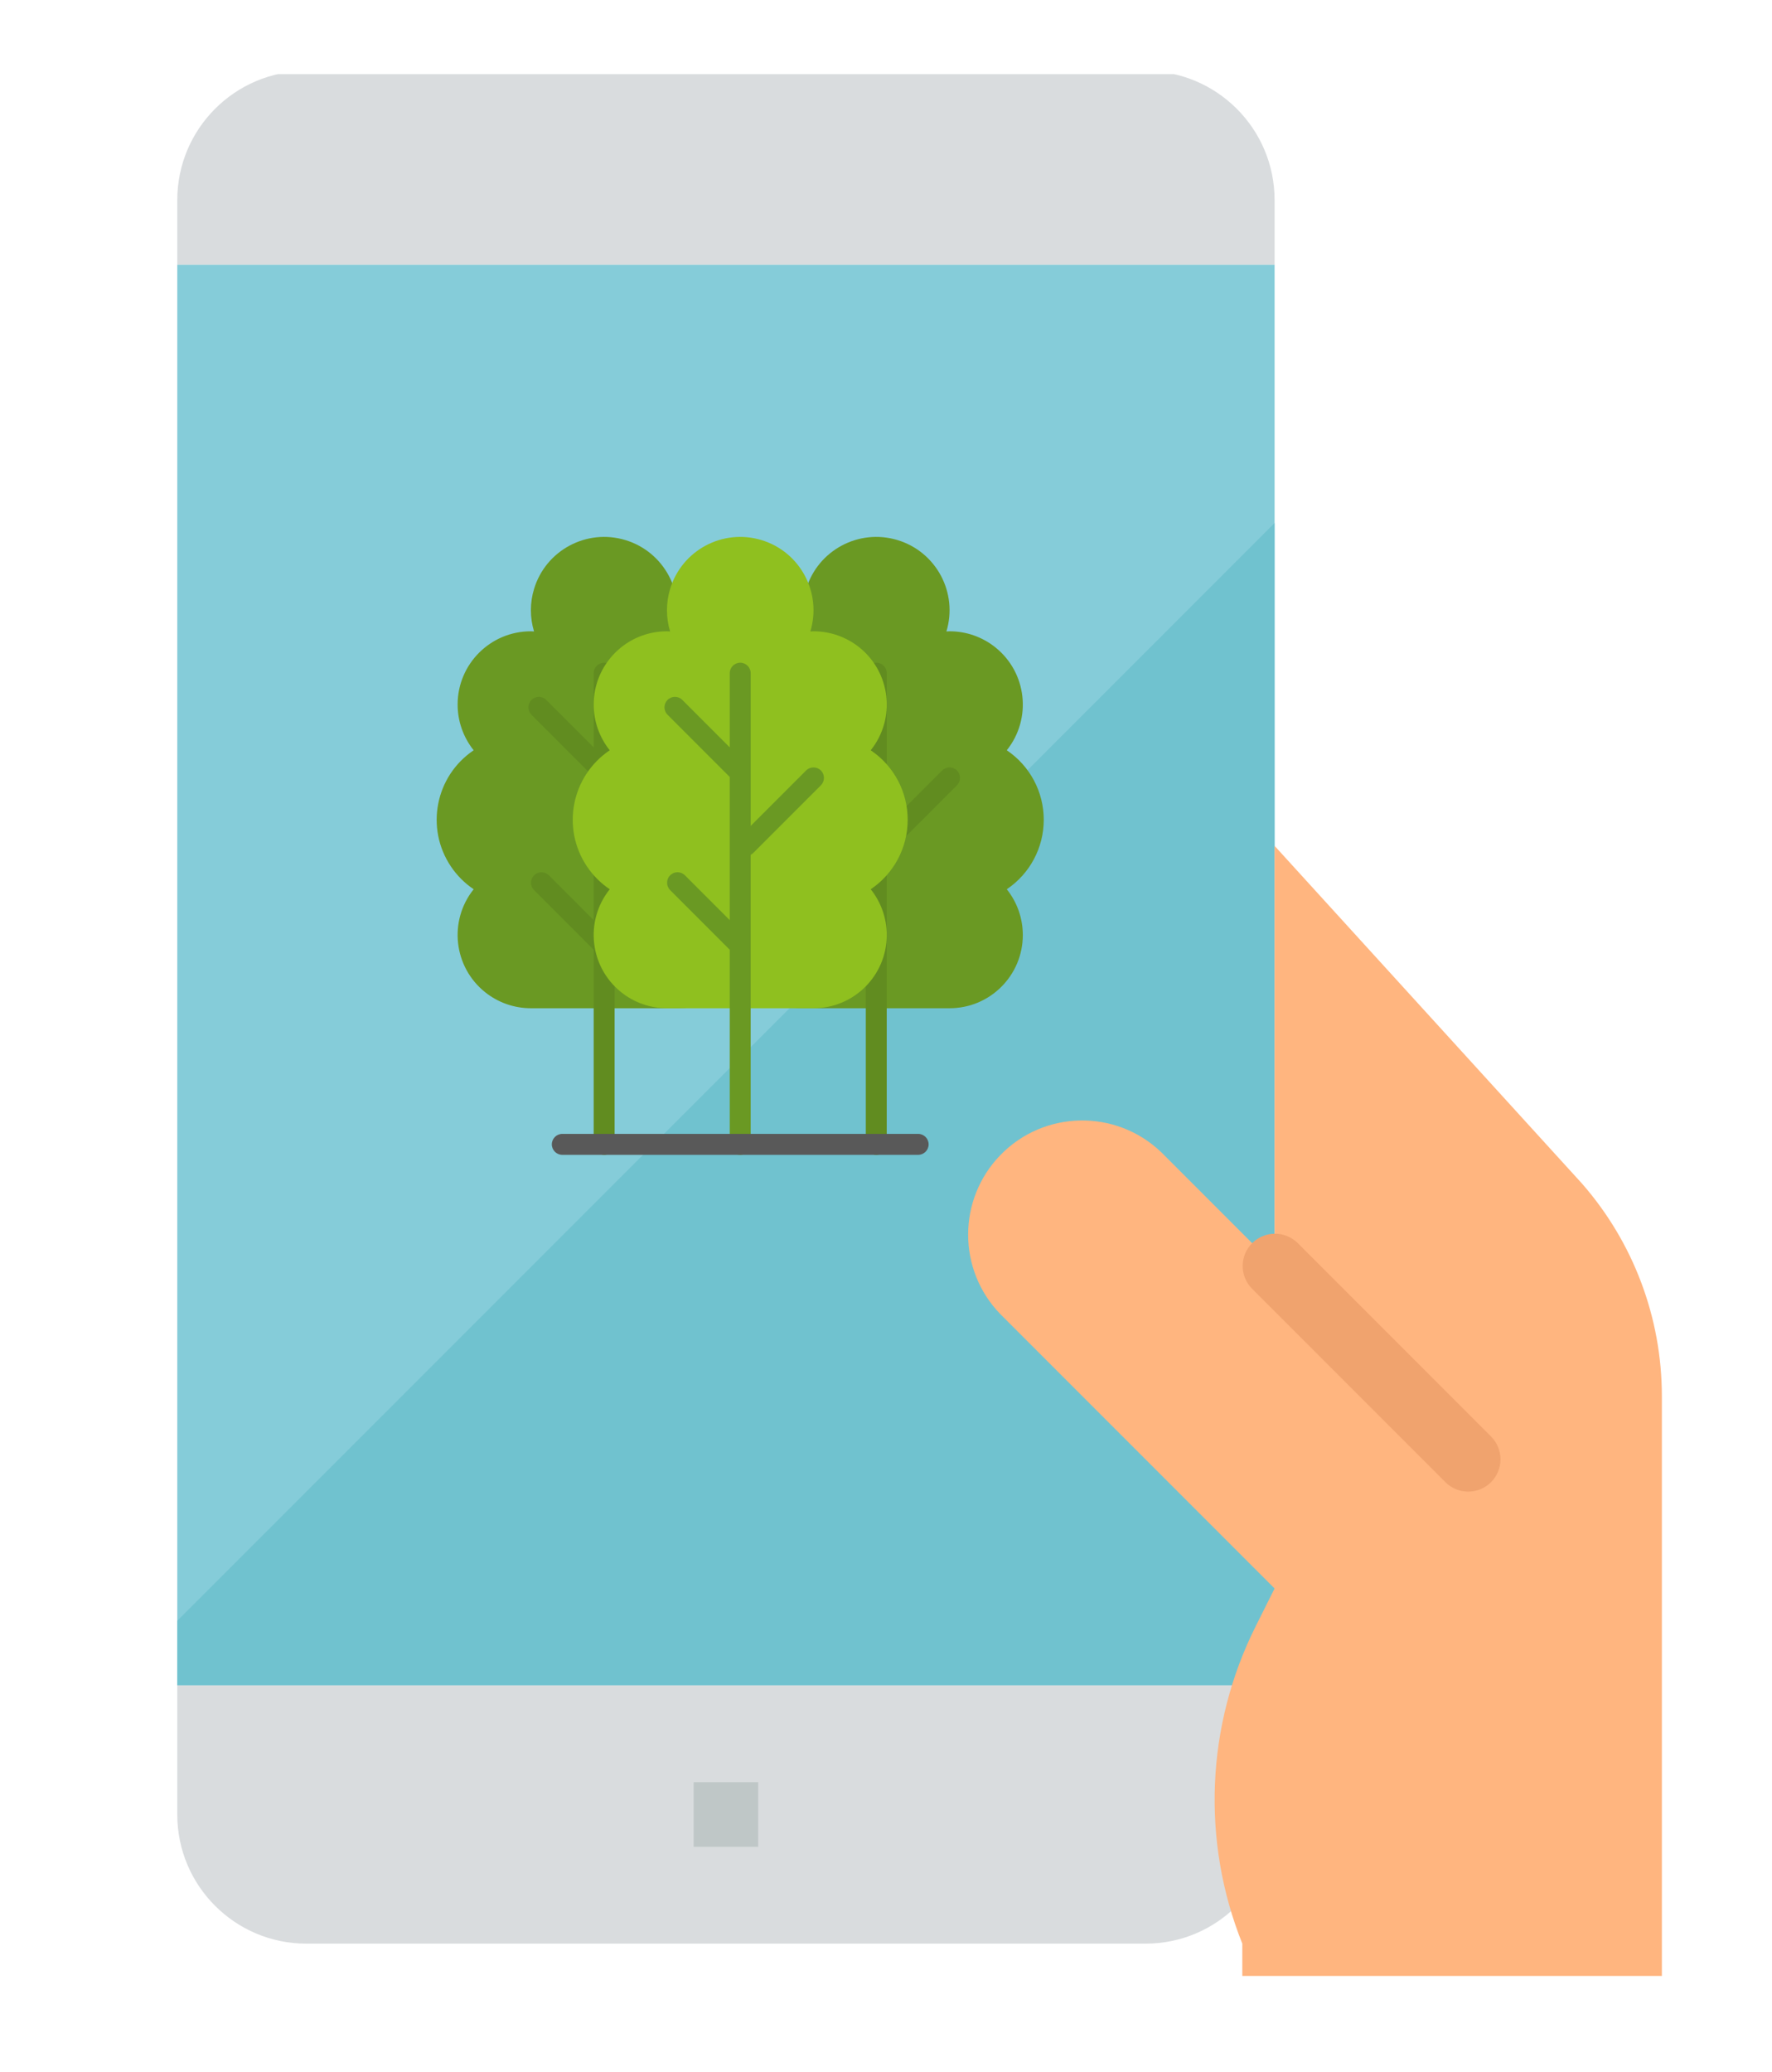
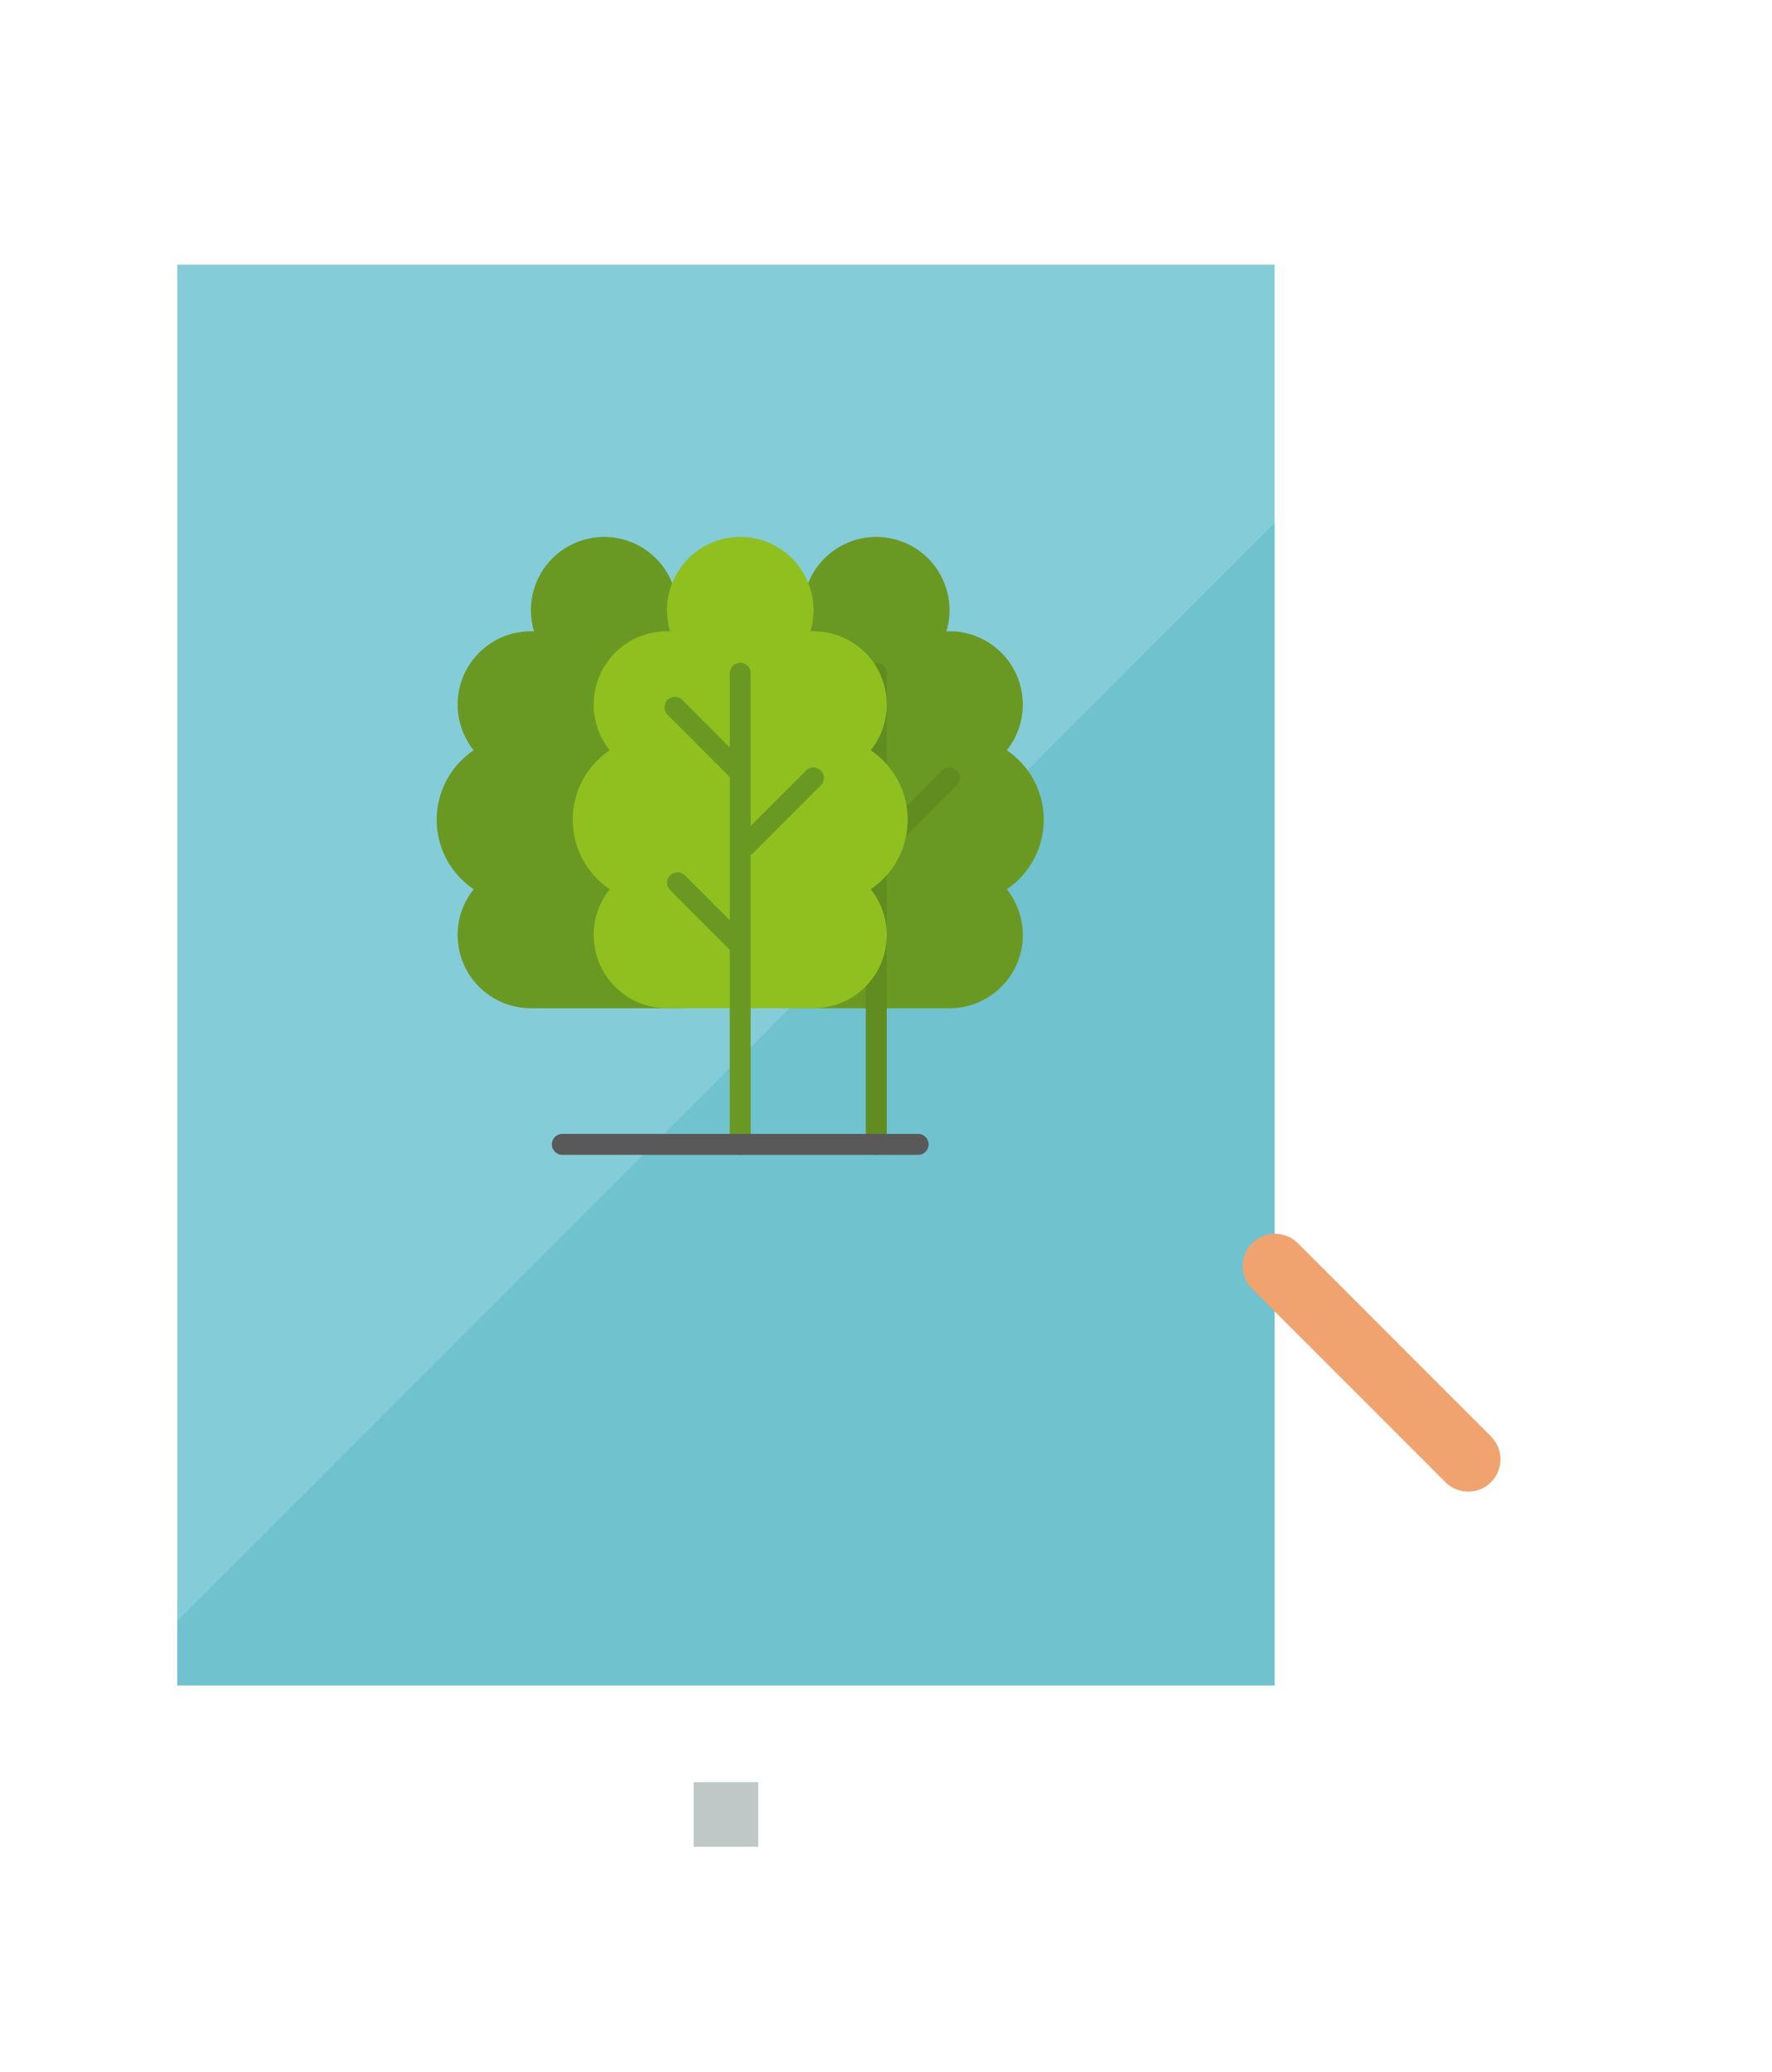
<svg xmlns="http://www.w3.org/2000/svg" xmlns:xlink="http://www.w3.org/1999/xlink" version="1.1" id="Calque_1" x="0px" y="0px" viewBox="0 0 559.472 653.967" style="enable-background:new 0 0 559.472 653.967;" xml:space="preserve">
  <g>
    <rect x="55.972" y="83.534" style="fill:#85CCD9;" width="346.453" height="448.352" />
    <g>
      <defs>
        <rect id="SVGID_1_" x="-67.102" y="23.393" width="592" height="601" />
      </defs>
      <clipPath id="SVGID_2_">
        <use xlink:href="#SVGID_1_" style="overflow:visible;" />
      </clipPath>
      <path style="clip-path:url(#SVGID_2_);fill:#70C2CF;" d="M55.972,511.506v20.379h346.453V165.053L55.972,511.506z M55.972,511.506    " />
-       <path style="clip-path:url(#SVGID_2_);fill:#D9DCDE;" d="M402.425,63.151c0-22.508-18.25-40.758-40.757-40.758H96.73    c-22.508,0-40.758,18.25-40.758,40.758v20.383h346.453V63.151z M402.425,63.151" />
    </g>
-     <path style="fill:#D9DCDE;" d="M55.972,531.885v40.762c0,22.508,18.25,40.758,40.758,40.758h264.938   c22.507,0,40.757-18.25,40.757-40.758v-40.762H55.972z M55.972,531.885" />
    <rect x="219.007" y="562.455" style="fill:#BFC7C7;" width="20.379" height="20.379" />
-     <path style="fill:#FFB57F;" d="M499.492,373.538l-97.067-106.586V399.42l-35.664-35.668c-14.297-13.836-37.113-13.468-50.953,0.829   c-13.519,13.968-13.519,36.152,0,50.124l86.617,86.61l-6.031,12.055c-15.613,31.222-17.121,67.632-4.16,100.035v10.187h132.469   V440.627C524.703,415.944,515.746,392.112,499.492,373.538L499.492,373.538z M499.492,373.538" />
    <path style="fill:#F0A36E;" d="M463.562,470.748c-2.699,0-5.297-1.07-7.203-2.984l-61.141-61.144   c-3.914-4.043-3.8-10.493,0.246-14.407c3.957-3.808,10.211-3.808,14.164,0l61.137,61.137c3.977,3.984,3.977,10.438,0,14.414   C468.851,469.678,466.265,470.748,463.562,470.748L463.562,470.748z M463.562,470.748" />
    <g>
      <path style="fill:#6A9923;" d="M243.624,258.714c0.005-8.798-4.371-17.022-11.672-21.932c7.974-9.967,6.357-24.512-3.61-32.485    c-4.104-3.283-9.204-5.069-14.459-5.064c-0.33,0-0.661,0.036-0.991,0.05c3.7-12.228-3.213-25.14-15.441-28.84    c-12.228-3.7-25.14,3.213-28.84,15.441c-1.322,4.368-1.322,9.03,0,13.399c-0.33,0-0.661-0.05-0.991-0.05    c-12.764-0.012-23.122,10.326-23.133,23.09c-0.005,5.255,1.781,10.355,5.064,14.459c-12.113,8.152-15.324,24.579-7.172,36.692    c1.905,2.831,4.341,5.267,7.172,7.172c-7.974,9.967-6.357,24.512,3.61,32.485c4.104,3.283,9.204,5.069,14.459,5.064h46.264    c12.764,0.012,23.122-10.326,23.133-23.09c0.005-5.255-1.781-10.355-5.064-14.459    C239.253,275.736,243.629,267.513,243.624,258.714z" />
-       <path style="fill:#618C20;" d="M216.249,243.183c-1.272-1.308-3.364-1.338-4.673-0.066l-17.521,16.946v-47.612    c0-1.825-1.479-3.305-3.305-3.305c-1.825,0-3.305,1.479-3.305,3.305v23.416l-15.013-15.013c-1.313-1.268-3.405-1.232-4.673,0.081    c-1.237,1.281-1.237,3.311,0,4.591l19.685,19.685v45.18l-14.186-14.186c-1.313-1.268-3.405-1.232-4.673,0.081    c-1.237,1.281-1.237,3.311,0,4.592l18.859,18.859v61.418c0,1.825,1.479,3.305,3.305,3.305c1.825,0,3.305-1.479,3.305-3.305    v-91.899l22.14-21.39c1.308-1.273,1.335-3.365,0.062-4.673C216.256,243.189,216.253,243.186,216.249,243.183L216.249,243.183z" />
      <path style="fill:#6A9923;" d="M329.542,258.714c0.005-8.798-4.371-17.022-11.672-21.932c7.974-9.967,6.357-24.512-3.61-32.485    c-4.104-3.283-9.204-5.069-14.459-5.064c-0.33,0-0.661,0.036-0.991,0.05c3.7-12.228-3.213-25.14-15.441-28.84    c-12.228-3.7-25.14,3.213-28.84,15.441c-1.322,4.368-1.322,9.03,0,13.399c-0.33,0-0.661-0.05-0.991-0.05    c-12.764-0.012-23.122,10.326-23.133,23.09c-0.005,5.255,1.781,10.355,5.064,14.459c-12.113,8.152-15.324,24.579-7.172,36.692    c1.905,2.831,4.341,5.267,7.172,7.172c-7.974,9.967-6.357,24.512,3.61,32.485c4.104,3.283,9.204,5.069,14.459,5.064h46.264    c12.764,0.012,23.122-10.326,23.133-23.09c0.005-5.255-1.781-10.355-5.064-14.459    C325.171,275.736,329.548,267.513,329.542,258.714L329.542,258.714z" />
      <path style="fill:#618C20;" d="M302.138,243.16c-1.29-1.29-3.382-1.29-4.673,0l-17.491,17.491v-48.2    c0-1.825-1.479-3.305-3.305-3.305s-3.305,1.479-3.305,3.305v23.416l-15.013-15.013c-1.313-1.268-3.405-1.232-4.673,0.081    c-1.237,1.281-1.237,3.311,0,4.592l19.685,19.685v45.18l-14.186-14.186c-1.313-1.268-3.405-1.232-4.673,0.081    c-1.237,1.281-1.237,3.311,0,4.592l18.859,18.859v61.418c0,1.825,1.48,3.305,3.305,3.305s3.305-1.479,3.305-3.305v-91.387    c0.247-0.122,0.477-0.275,0.684-0.456l21.48-21.48C303.428,246.542,303.428,244.45,302.138,243.16L302.138,243.16z" />
      <path style="fill:#8FC01F;" d="M286.583,258.714c0.005-8.798-4.371-17.022-11.672-21.932c7.974-9.967,6.357-24.512-3.61-32.485    c-4.104-3.283-9.204-5.069-14.459-5.064c-0.33,0-0.661,0.036-0.991,0.05c3.7-12.228-3.213-25.14-15.441-28.84    s-25.14,3.213-28.84,15.441c-1.322,4.368-1.322,9.03,0,13.399c-0.33,0-0.661-0.05-0.991-0.05    c-12.764-0.012-23.122,10.326-23.133,23.09c-0.005,5.255,1.781,10.355,5.064,14.459c-12.113,8.152-15.324,24.579-7.172,36.692    c1.905,2.831,4.341,5.267,7.172,7.172c-7.974,9.967-6.357,24.512,3.61,32.485c4.104,3.283,9.204,5.069,14.459,5.064h46.264    c12.764,0.012,23.122-10.326,23.133-23.09c0.005-5.255-1.781-10.355-5.064-14.459    C282.212,275.736,286.588,267.513,286.583,258.714z" />
      <path style="fill:#6A9923;" d="M259.179,243.16c-1.29-1.29-3.382-1.29-4.673,0l-17.491,17.491v-48.2    c0-1.825-1.479-3.305-3.305-3.305c-1.825,0-3.305,1.479-3.305,3.305v23.416l-15.013-15.013c-1.313-1.268-3.405-1.231-4.673,0.081    c-1.237,1.281-1.237,3.311,0,4.591l19.685,19.685v45.18l-14.186-14.186c-1.313-1.268-3.405-1.232-4.673,0.081    c-1.237,1.281-1.237,3.311,0,4.592l18.859,18.859v61.418c0,1.825,1.479,3.305,3.305,3.305c1.825,0,3.305-1.479,3.305-3.305    v-91.387c0.247-0.122,0.477-0.275,0.684-0.456l21.48-21.48C260.469,246.542,260.469,244.45,259.179,243.16L259.179,243.16z" />
      <path style="fill:#595959;" d="M289.888,364.46H177.533c-1.825,0-3.305-1.479-3.305-3.305s1.48-3.305,3.305-3.305h112.355    c1.825,0,3.305,1.48,3.305,3.305S291.713,364.46,289.888,364.46z" />
    </g>
  </g>
</svg>